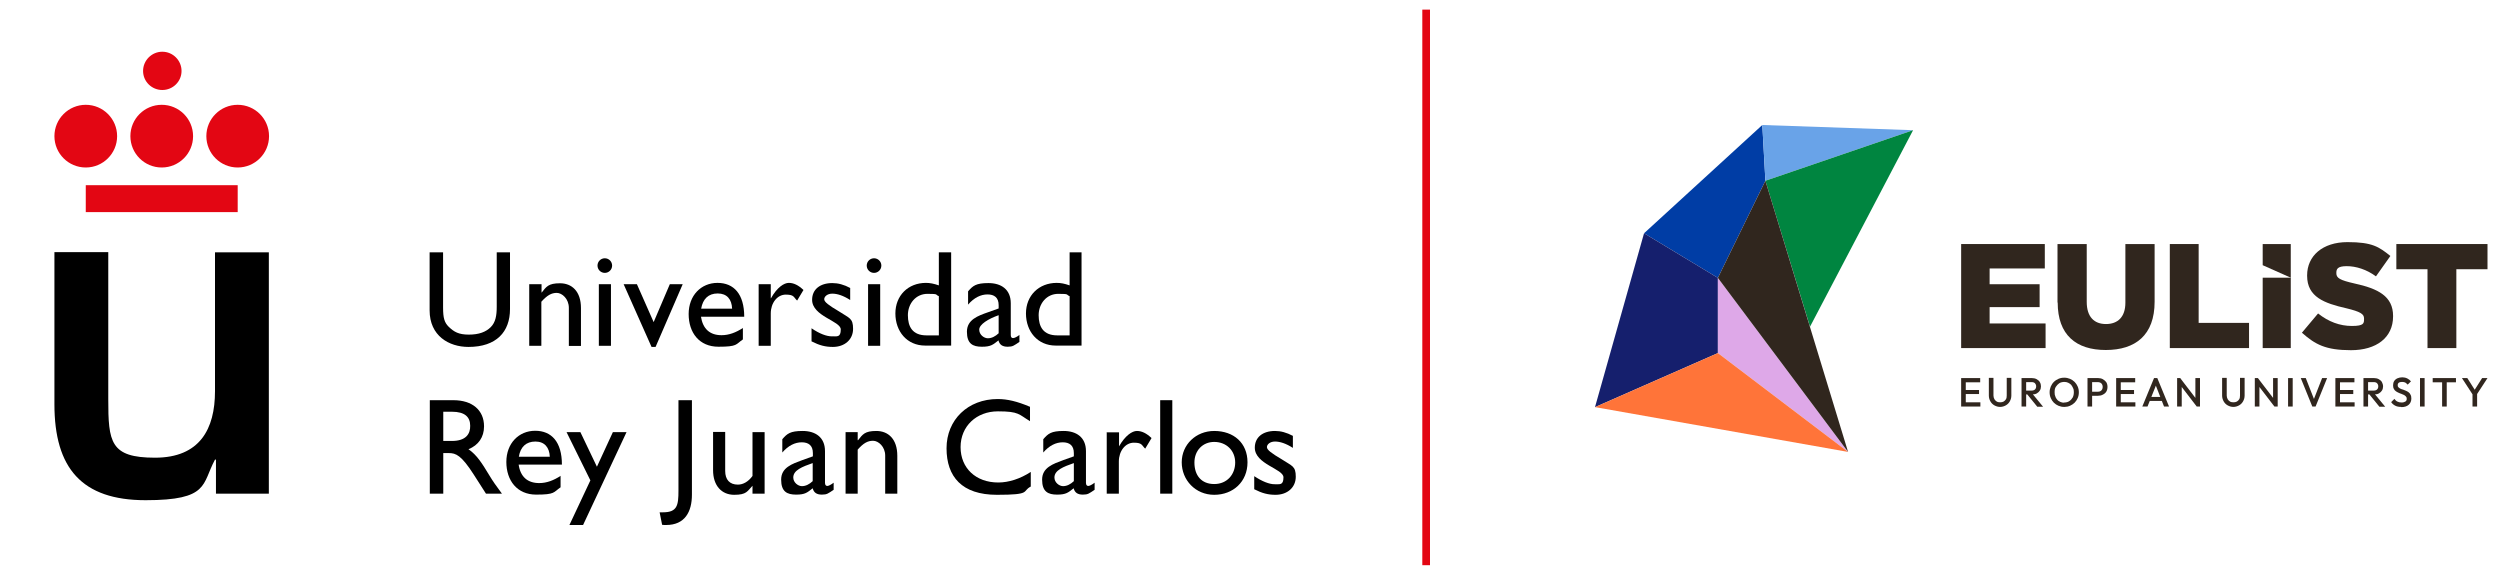
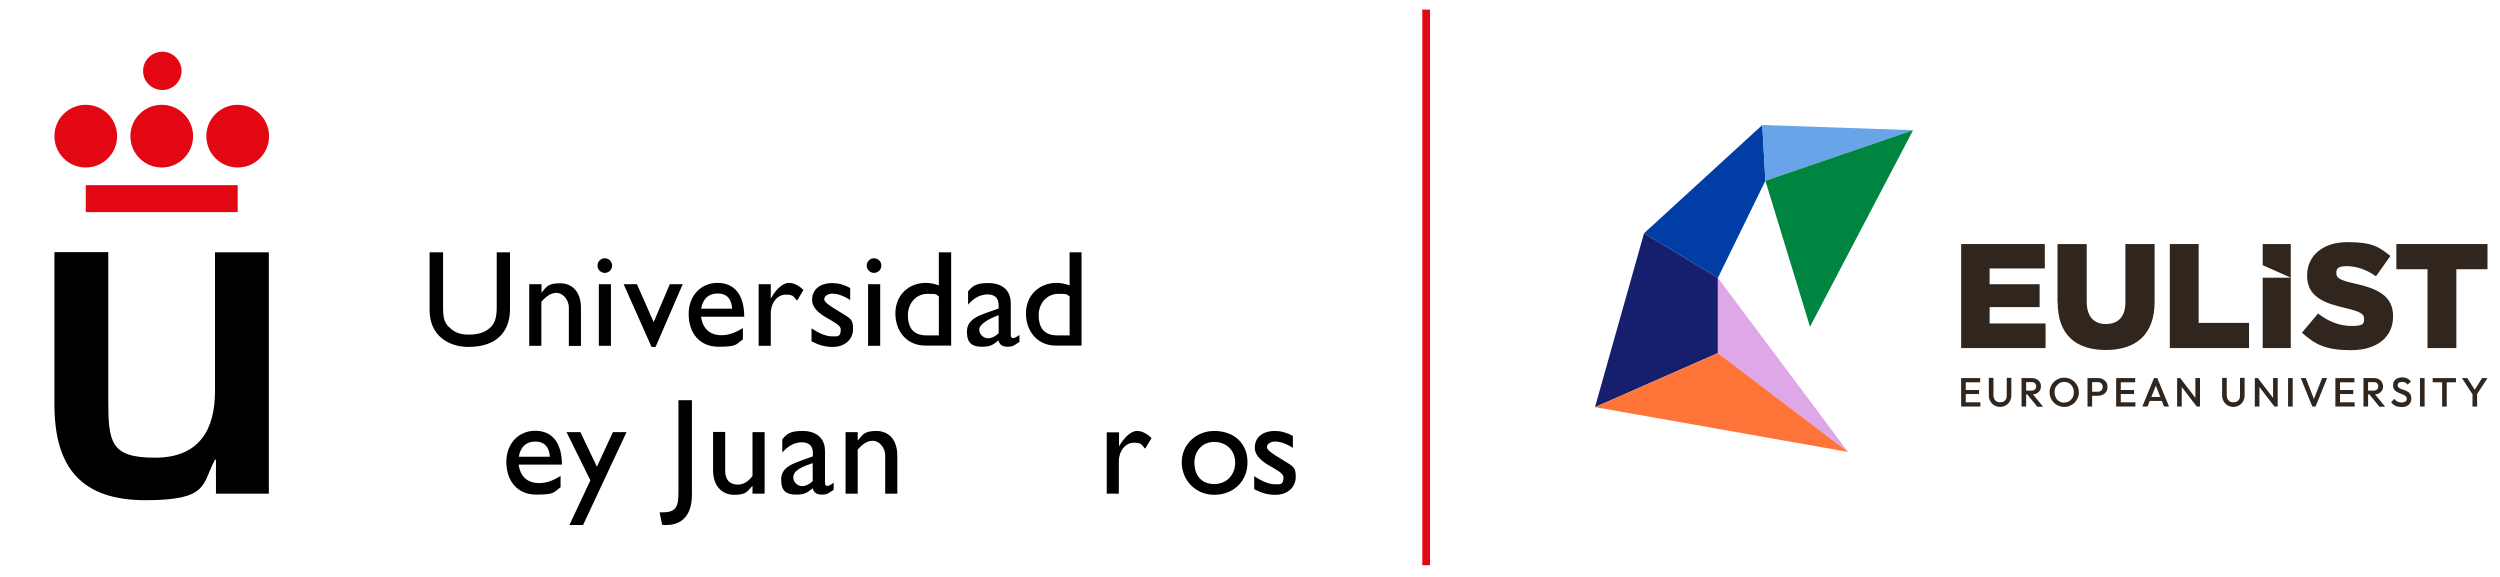
<svg xmlns="http://www.w3.org/2000/svg" id="Capa_1" version="1.1" viewBox="0 0 1300 300">
  <defs>
    <style>
      .st0 {
        fill: #30261e;
      }

      .st1 {
        fill: #69a3e8;
      }

      .st2 {
        fill: #151f6d;
      }

      .st3 {
        fill: #e30613;
      }

      .st4 {
        fill: #ff7439;
      }

      .st5 {
        fill: #003da5;
      }

      .st6 {
        fill: #dea8e8;
      }

      .st7 {
        fill: #008540;
      }
    </style>
  </defs>
  <rect class="st3" x="739.6" y="5" width="4" height="288.9" />
  <g>
    <path d="M139.8,131.2h-28v72.2c0,19.7-7.9,34.6-31.2,34.6s-24.3-8.1-24.3-30.5v-76.4h-28v79.1c0,33.2,14.2,49.9,47.4,49.9s29.2-8.4,36.1-21.1h.5v17.7h27.5v-125.5h0Z" />
    <rect class="st3" x="44.6" y="96.3" width="79" height="14" />
    <path class="st3" d="M74.4,36.9c0-5.5,4.5-10,10-10s10,4.5,10,10-4.5,9.9-10,9.9c-5.5,0-10-4.4-10-9.9" />
    <path class="st3" d="M28.3,70.8c0-9,7.3-16.3,16.3-16.3s16.3,7.3,16.3,16.3-7.3,16.3-16.3,16.3c-9,0-16.3-7.3-16.3-16.3" />
    <path class="st3" d="M67.8,70.8c0-9,7.3-16.3,16.3-16.3s16.3,7.3,16.3,16.3-7.3,16.3-16.3,16.3c-9,0-16.3-7.3-16.3-16.3" />
    <path class="st3" d="M107.3,70.8c0-9,7.3-16.3,16.3-16.3s16.3,7.3,16.3,16.3-7.3,16.3-16.3,16.3c-9,0-16.3-7.3-16.3-16.3" />
    <path d="M265.3,131.2h-7v28.3c0,4.6-.6,8.1-3.1,10.6s-6.1,3.9-11.4,3.9-7.7-1.4-10.5-4.1c-2.2-2.2-2.9-4.5-2.9-10v-28.7h-7v30.2c0,13.2,10,19,20.2,19,14.5,0,21.6-7.8,21.6-19.7v-29.5h.1Z" />
    <path d="M318.3,138.1c0-2.1-1.7-3.8-3.8-3.8s-3.8,1.7-3.8,3.8,1.7,3.8,3.8,3.8c2.1,0,3.8-1.7,3.8-3.8M317.7,147.8h-6.3v32h6.3v-32Z" />
    <path d="M364.6,160.5c.9-5.1,3.8-7.9,8.6-7.9s7.3,3,7.5,7.9h-16.1ZM386.4,170.5c-3.7,2.4-7.3,3.8-11.2,3.8-6.1,0-9.7-3.3-10.7-9.6h22.5c0-11.8-5.4-17.6-13.9-17.6s-15,6.5-15,16.2,5.5,17,15.5,17,8.9-1.2,12.7-3.8v-6h0Z" />
    <path d="M458.3,138.1c0-2.1-1.7-3.8-3.8-3.8s-3.8,1.7-3.8,3.8,1.7,3.8,3.8,3.8c2.1,0,3.8-1.7,3.8-3.8M457.7,147.8h-6.3v32h6.3v-32Z" />
    <path d="M488.2,174.4h-6.4c-7.3,0-9.7-4.5-9.7-10.5s4.1-11.1,10.2-11.1,3.8.4,5.9,1.2v20.4ZM494.5,131.2h-6.3v17.2c-2.6-.9-4.6-1.3-6.7-1.3-9.3,0-15.9,6.6-15.9,15.9s6,16.7,15.5,16.7h13.5v-48.5h-.1Z" />
    <path d="M519.3,173.3c-1.7,1.6-3.6,2.6-5.6,2.6s-4.5-1.8-4.5-4.5,4.7-5.6,10.1-7.5v9.4ZM530.2,174.1c-1.4,1.1-2.7,1.7-3.4,1.7s-1.2-.4-1.2-1.6v-16.5c0-7.3-5.1-10.5-11.6-10.5s-8.1,1.4-10.6,4.3v6.9c3.1-3.6,6.6-5.3,10.1-5.3s5.8,1.6,5.8,5.6v1.7l-5.6,2c-5.1,1.8-10.9,3.8-10.9,10.1s3.1,7.8,7.8,7.8,5.8-1.1,8.6-3.3c.6,2.3,2.1,3.3,4.8,3.3s3.2-.6,6.1-2.5v-3.7h.1Z" />
    <path d="M556.2,174.4h-6.4c-7.3,0-9.7-4.5-9.7-10.5s4.1-11.1,10.2-11.1,3.8.4,5.9,1.2v20.4ZM562.5,131.2h-6.3v17.2c-2.6-.9-4.5-1.3-6.7-1.3-9.3,0-16,6.6-16,15.9s6,16.7,15.5,16.7h13.4v-48.5h0Z" />
    <path d="M442.2,149.8c-3.3-1.8-6.4-2.6-9.4-2.6-6.4,0-10.5,3.3-10.5,8.7,0,8.6,14.9,11,14.9,15.4s-2.1,3.5-4.7,3.6c-2.6,0-6.3-1.3-10.5-4.2v6.8c4.1,2.1,7.2,2.9,11.1,2.9,6.1,0,10.5-3.8,10.5-9.4s-1.9-5.5-7.2-9c-5.6-3.3-7.8-5-7.8-6.4s1.6-2.9,4.2-2.9,5.7,1,9.3,3.3v-6.2h.1Z" />
    <path d="M394.5,147.8v32h6.3v-16.8c0-5.5,3.4-9.8,7.8-9.8s4,1.3,5.9,3.1l3.3-5.5c-2.6-2.5-5.1-3.7-7.6-3.7s-6.1,2.3-9.3,8h-.1v-7.3h-6.3Z" />
    <polygon points="338.8 180.4 340.9 180.4 355 147.8 348.3 147.8 339.9 167.5 331.2 147.8 324.3 147.8 338.8 180.4" />
    <path d="M281.5,147.8h-6.3v32h6.3v-22.9c3-3.3,5.2-4.6,8-4.6s6.3,3.1,6.3,7.8v19.8h6.3v-19.7c0-8.8-4.8-12.9-10.9-12.9s-7.1,1.8-9.5,4.8h-.1v-4.3h0Z" />
-     <path d="M230.5,214.1h4.5c6.8,0,9.5,2.8,9.5,7.3.1,4.1-2.1,7.9-9.5,7.9h-4.5v-15.2ZM223.5,208.1v48.6h7v-21.1h2.9c3.6,0,6.5,1.1,12.9,11.1l6.4,10h8.3c-3.4-4.6-4.6-6.3-6.6-9.6-3.7-6.1-6.4-10.5-10.8-13.5,5.2-2.1,8.1-6.3,8.1-11.9,0-8.4-6.1-13.6-15.9-13.6h-12.3Z" />
    <path d="M269.8,237.5c.8-5.1,3.8-7.9,8.6-7.9s7.3,3.1,7.5,7.9h-16.1ZM291.6,247.4c-3.7,2.4-7.3,3.8-11.2,3.8-6.1,0-9.8-3.3-10.7-9.6h22.5c0-11.8-5.4-17.6-13.9-17.6s-15,6.5-15,16.2,5.6,17,15.5,17,8.9-1.2,12.7-3.8v-6h.1Z" />
-     <path d="M422.6,250.2c-1.7,1.6-3.6,2.6-5.6,2.6s-4.5-1.9-4.5-4.5c0-3.8,4.7-5.6,10.1-7.5v9.4ZM433.5,251c-1.4,1.1-2.7,1.7-3.3,1.7s-1.2-.4-1.2-1.6v-16.5c0-7.3-5.1-10.5-11.6-10.5s-8.1,1.4-10.6,4.3v6.9c3.1-3.6,6.6-5.3,10.1-5.3s5.8,1.6,5.8,5.6v1.7l-5.6,2c-5.1,1.9-10.9,3.8-10.9,10.1s3.1,7.8,7.8,7.8,5.8-1.1,8.6-3.3c.6,2.3,2.1,3.3,4.8,3.3s3.2-.6,6.1-2.5v-3.7h0Z" />
-     <path d="M535.5,211.5c-6.6-2.8-11.7-4-16.7-4-15.5,0-26.6,10.8-26.6,25.6s8,24.2,26.2,24.2,12.8-1.8,17.6-4.3v-7.6c-5.5,3.6-11.5,5.5-16.9,5.5-11.7,0-19.6-7.5-19.6-18.4s8.3-18.6,19.4-18.6,10.8,1.6,16.7,5.1v-7.5h0Z" />
-     <rect x="603.3" y="208.1" width="6.3" height="48.6" />
+     <path d="M422.6,250.2c-1.7,1.6-3.6,2.6-5.6,2.6s-4.5-1.9-4.5-4.5c0-3.8,4.7-5.6,10.1-7.5v9.4ZM433.5,251c-1.4,1.1-2.7,1.7-3.3,1.7s-1.2-.4-1.2-1.6v-16.5c0-7.3-5.1-10.5-11.6-10.5s-8.1,1.4-10.6,4.3v6.9c3.1-3.6,6.6-5.3,10.1-5.3s5.8,1.6,5.8,5.6v1.7l-5.6,2c-5.1,1.9-10.9,3.8-10.9,10.1s3.1,7.8,7.8,7.8,5.8-1.1,8.6-3.3c.6,2.3,2.1,3.3,4.8,3.3s3.2-.6,6.1-2.5h0Z" />
    <path d="M631.4,229.8c6.3,0,10.9,4.5,10.9,10.7s-4.2,11.2-10.9,11.2-10.3-4.5-10.3-11.2c0-6.2,4.3-10.7,10.3-10.7M631.4,224.1c-9.5,0-16.9,7.1-16.9,16.3s7.1,16.9,16.9,16.9,17.3-6.8,17.3-16.9-7.2-16.3-17.3-16.3" />
    <path d="M672.4,226.7c-3.4-1.8-6.4-2.6-9.4-2.6-6.4,0-10.5,3.3-10.5,8.7,0,8.6,14.9,11,14.9,15.4s-2.1,3.5-4.7,3.6c-2.6,0-6.3-1.4-10.5-4.2v6.8c4.1,2.1,7.2,2.9,11.1,2.9,6.1,0,10.5-3.8,10.5-9.4s-1.9-5.5-7.2-9c-5.6-3.3-7.8-5-7.8-6.4s1.6-2.9,4.2-2.9,5.7,1,9.3,3.3v-6.2h.1Z" />
    <polygon points="325.8 224.7 318.7 224.7 310.4 242.7 301.8 224.7 294.6 224.7 307 249.8 296.1 273 303.2 273 325.8 224.7" />
    <path d="M359.8,208.1h-7v47.1c0,7.5-.6,11.2-8,11.2h-1.8l1.3,6.5c.7.1,1.3.1,2.1.1,9.7,0,13.4-6.8,13.4-15.8v-49.1Z" />
    <path d="M397.6,256.7v-32h-6.3v22.8c-2.1,2.9-4.8,4.5-7.6,4.5-4.3,0-6.6-2.6-6.6-7.1v-20.3h-6.3v19.9c0,8.1,4.5,12.8,11,12.8s6.8-1.9,9.5-4.7v4.1h6.3Z" />
    <path d="M446,224.7h-6.3v32h6.3v-22.9c3-3.4,5.2-4.6,8-4.6s6.3,3.1,6.3,7.7v19.8h6.3v-19.7c0-8.8-4.8-12.9-10.9-12.9s-7.1,1.8-9.5,4.8h-.2v-4.2Z" />
-     <path d="M558.4,250.2c-1.7,1.6-3.6,2.6-5.6,2.6s-4.5-1.9-4.5-4.5c0-3.8,4.7-5.6,10.1-7.5v9.4ZM569.2,251c-1.4,1.1-2.7,1.7-3.3,1.7s-1.2-.4-1.2-1.6v-16.5c0-7.3-5.1-10.5-11.6-10.5s-8.1,1.4-10.6,4.3v6.9c3.1-3.6,6.6-5.3,10.1-5.3s5.8,1.6,5.8,5.6v1.7l-5.6,2c-5.1,1.9-10.9,3.8-10.9,10.1s3.1,7.8,7.8,7.8,5.8-1.1,8.6-3.3c.6,2.3,2.1,3.3,4.8,3.3s3.2-.6,6.1-2.5v-3.7h0Z" />
    <path d="M575.5,224.7v32h6.3v-16.7c0-5.5,3.4-9.8,7.8-9.8s4,1.3,5.9,3.1l3.3-5.5c-2.6-2.5-5.1-3.7-7.6-3.7s-6.1,2.4-9.3,8h0v-7.3h-6.3q0-.1,0-.1Z" />
  </g>
  <g>
    <g>
      <polygon class="st0" points="1019.8 126.9 1063.3 126.9 1063.3 139.6 1034.6 139.6 1034.6 147.8 1060.6 147.8 1060.6 159.7 1034.6 159.7 1034.6 168.2 1063.7 168.2 1063.7 181 1019.8 181 1019.8 126.9" />
      <path class="st0" d="M1069.9,157.3v-30.4h15.2v30.1c0,7.8,3.9,11.5,10,11.5s10.1-3.6,10.1-11.1v-30.5h15.2v30c0,17.4-10,25.1-25.4,25.1s-25-7.8-25-24.7" />
      <polygon class="st0" points="1128.3 126.9 1143.3 126.9 1143.3 167.9 1169.5 167.9 1169.5 181 1128.3 181 1128.3 126.9" />
      <rect class="st0" x="1176.6" y="144.4" width="14.6" height="36.6" />
      <path class="st0" d="M1197,173l8.4-10c5.4,4.3,11.3,6.5,17.6,6.5s6.3-1.4,6.3-3.7v-.2c0-2.3-1.8-3.5-9.2-5.3-11.5-2.6-20.4-5.9-20.4-16.9v-.2c0-10.1,8-17.3,21-17.3s16.4,2.5,22.3,7.2l-7.5,10.6c-4.9-3.6-10.4-5.3-15.2-5.3s-5.4,1.5-5.4,3.5v.2c0,2.5,1.9,3.6,9.4,5.3,12.4,2.7,20.1,6.7,20.1,16.9v.2c0,11.1-8.7,17.6-21.9,17.6s-18.6-3-25.4-9" />
      <polygon class="st0" points="1262.3 140 1246.1 140 1246.1 126.9 1293.5 126.9 1293.5 140 1277.3 140 1277.3 181 1262.3 181 1262.3 140" />
      <polygon class="st0" points="1176.6 126.9 1191.2 126.9 1191.2 144.4 1176.6 137.9 1176.6 126.9" />
    </g>
    <g>
      <polygon class="st5" points="918 94 916.4 65 854.9 121.3 893.3 144.5 918 94" />
      <polyline class="st2" points="829.4 211.7 893.3 183.6 893.3 144.5 893.3 144.5 854.9 121.3 829.4 211.7" />
      <polygon class="st6" points="961 235 893.3 144.5 893.3 183.6 961 235" />
      <polygon class="st4" points="961 235 893.3 183.6 829.4 211.7 961 235" />
      <polygon class="st1" points="994.8 67.7 918 94 916.4 65 994.8 67.7" />
      <polyline class="st7" points="994.8 67.7 918 94 918 94 941.2 169.9 994.8 67.7" />
-       <polygon class="st0" points="918 94 893.3 144.5 893.3 144.5 961 235 918 94" />
    </g>
    <g>
      <path class="st0" d="M1019.8,211.4v-14.8h2.4v14.8h-2.4ZM1021.5,198.8v-2.2h8.2v2.2h-8.2ZM1021.5,204.9v-2.1h7.6v2.1h-7.6ZM1021.5,211.4v-2.2h8.3v2.2h-8.3Z" />
      <path class="st0" d="M1040.1,211.6c-1.1,0-2.1-.3-3-.8s-1.6-1.2-2.1-2.1c-.5-.9-.8-1.9-.8-3v-9.2h2.4v9.2c0,.7.2,1.3.5,1.9.3.5.7.9,1.2,1.2.5.3,1.1.4,1.8.4s1.2-.1,1.8-.4c.5-.3.9-.7,1.2-1.2.3-.5.4-1.1.4-1.9v-9.2h2.4v9.2c0,1.1-.3,2.1-.8,3-.5.9-1.2,1.6-2.1,2.1-.9.5-1.9.8-3,.8Z" />
      <path class="st0" d="M1051.2,211.4v-14.8h2.4v14.8h-2.4ZM1052.8,205.1v-2h3.7c.7,0,1.3-.2,1.7-.6.4-.4.6-.9.6-1.6s-.2-1.1-.6-1.6c-.4-.4-1-.6-1.7-.6h-3.8v-2.1h3.9c.9,0,1.8.2,2.5.6.7.4,1.3.9,1.6,1.5.4.6.6,1.4.6,2.2s-.2,1.6-.6,2.2c-.4.6-.9,1.1-1.6,1.5-.7.4-1.5.5-2.5.5h-3.9ZM1059.3,211.4l-5.2-6.4,2.3-.8,6,7.3h-3.1Z" />
      <path class="st0" d="M1073.4,211.6c-1.1,0-2-.2-3-.6-.9-.4-1.7-.9-2.4-1.6-.7-.7-1.2-1.5-1.6-2.4s-.6-1.9-.6-3,.2-2,.6-3c.4-.9.9-1.7,1.6-2.4.7-.7,1.5-1.2,2.4-1.6s1.9-.6,3-.6,2,.2,3,.6c.9.4,1.7.9,2.4,1.6.7.7,1.2,1.5,1.6,2.4.4.9.6,1.9.6,3s-.2,2.1-.6,3c-.4.9-.9,1.7-1.6,2.4s-1.5,1.2-2.4,1.6c-.9.4-1.9.6-2.9.6ZM1073.4,209.3c1,0,1.9-.2,2.6-.7.8-.5,1.3-1.1,1.8-1.9.4-.8.6-1.7.6-2.8s-.1-1.5-.4-2.1-.6-1.2-1-1.7c-.5-.5-1-.8-1.6-1.1-.6-.3-1.3-.4-2-.4s-1.9.2-2.6.7-1.3,1.1-1.8,1.9-.6,1.7-.6,2.8.1,1.5.4,2.2c.2.7.6,1.2,1,1.7.4.5,1,.8,1.6,1.1s1.3.4,2,.4Z" />
      <path class="st0" d="M1085.5,211.4v-14.8h2.4v14.8h-2.4ZM1087.2,205.8v-2.1h3.7c.5,0,1-.1,1.3-.3.4-.2.7-.5.9-.9.2-.4.3-.8.3-1.3s-.1-.9-.3-1.3c-.2-.4-.5-.7-.9-.9-.4-.2-.8-.3-1.3-.3h-3.7v-2.1h3.8c.9,0,1.8.2,2.5.6.7.4,1.3.9,1.8,1.6.4.7.6,1.5.6,2.4s-.2,1.7-.6,2.4c-.4.7-1,1.2-1.8,1.6-.7.4-1.6.6-2.5.6h-3.8Z" />
      <path class="st0" d="M1100.4,211.4v-14.8h2.4v14.8h-2.4ZM1102.1,198.8v-2.2h8.2v2.2h-8.2ZM1102.1,204.9v-2.1h7.6v2.1h-7.6ZM1102.1,211.4v-2.2h8.3v2.2h-8.3Z" />
      <path class="st0" d="M1114,211.4l6.1-14.8h1.7l6.1,14.8h-2.6l-4.7-12h.9l-4.8,12h-2.6ZM1117,208.5v-2.1h7.9v2.1h-7.9Z" />
      <path class="st0" d="M1132.1,211.4v-14.8h1.7l.7,2.8v12h-2.4ZM1142.3,211.4l-8.9-11.6.3-3.2,8.9,11.6-.3,3.2ZM1142.3,211.4l-.7-2.6v-12.2h2.4v14.8h-1.7Z" />
      <path class="st0" d="M1161.4,211.6c-1.1,0-2.1-.3-3-.8-.9-.5-1.6-1.2-2.1-2.1-.5-.9-.8-1.9-.8-3v-9.2h2.4v9.2c0,.7.2,1.3.5,1.9.3.5.7.9,1.2,1.2.5.3,1.1.4,1.8.4s1.2-.1,1.8-.4c.5-.3.9-.7,1.2-1.2s.4-1.1.4-1.9v-9.2h2.4v9.2c0,1.1-.3,2.1-.8,3s-1.2,1.6-2.1,2.1-1.9.8-3,.8Z" />
      <path class="st0" d="M1172.5,211.4v-14.8h1.7l.7,2.8v12h-2.4ZM1182.7,211.4l-8.9-11.6.3-3.2,8.9,11.6-.3,3.2ZM1182.7,211.4l-.7-2.6v-12.2h2.4v14.8h-1.7Z" />
      <path class="st0" d="M1189.8,211.4v-14.8h2.4v14.8h-2.4Z" />
      <path class="st0" d="M1202.4,211.4l-6-14.8h2.6l4.7,12h-.9l4.7-12h2.6l-6,14.8h-1.7Z" />
      <path class="st0" d="M1214.4,211.4v-14.8h2.4v14.8h-2.4ZM1216.1,198.8v-2.2h8.2v2.2h-8.2ZM1216.1,204.9v-2.1h7.6v2.1h-7.6ZM1216.1,211.4v-2.2h8.3v2.2h-8.3Z" />
      <path class="st0" d="M1229,211.4v-14.8h2.4v14.8h-2.4ZM1230.7,205.1v-2h3.7c.7,0,1.3-.2,1.7-.6.4-.4.6-.9.6-1.6s-.2-1.1-.6-1.6c-.4-.4-1-.6-1.7-.6h-3.8v-2.1h3.9c.9,0,1.8.2,2.5.6s1.3.9,1.6,1.5.6,1.4.6,2.2-.2,1.6-.6,2.2-.9,1.1-1.6,1.5c-.7.4-1.5.5-2.5.5h-3.9ZM1237.2,211.4l-5.2-6.4,2.3-.8,6,7.3h-3.1Z" />
      <path class="st0" d="M1248.6,211.6c-1.2,0-2.2-.2-3-.6s-1.6-1-2.2-1.9l1.7-1.7c.4.6.9,1.1,1.5,1.4.6.3,1.3.5,2.2.5s1.5-.2,2-.5.7-.8.7-1.4-.1-.9-.4-1.2c-.3-.3-.6-.6-1-.8-.4-.2-.9-.4-1.4-.6s-1-.3-1.5-.6c-.5-.2-1-.5-1.4-.8s-.8-.7-1-1.2c-.3-.5-.4-1.1-.4-1.9s.2-1.6.6-2.2c.4-.6,1-1.1,1.7-1.4.7-.3,1.6-.5,2.5-.5s1.8.2,2.6.6c.8.4,1.4.9,1.9,1.5l-1.7,1.7c-.4-.5-.9-.8-1.3-1.1-.5-.2-1-.3-1.6-.3s-1.3.1-1.7.4c-.4.3-.6.7-.6,1.3s.1.8.4,1.1c.3.3.6.5,1,.7s.9.4,1.4.5c.5.2,1,.4,1.5.6s1,.5,1.4.8c.4.3.8.8,1,1.3.3.5.4,1.2.4,2,0,1.3-.5,2.4-1.4,3.2-.9.8-2.2,1.2-3.8,1.2Z" />
      <path class="st0" d="M1258.4,211.4v-14.8h2.4v14.8h-2.4Z" />
      <path class="st0" d="M1265,198.8v-2.2h12.1v2.2h-12.1ZM1269.9,211.4v-14.4h2.4v14.4h-2.4Z" />
      <path class="st0" d="M1286,205.5l-5.8-8.9h2.8l4.5,7.1h-1.3l4.5-7.1h2.8l-5.8,8.9h-1.7ZM1285.7,211.4v-7.5h2.4v7.5h-2.4Z" />
    </g>
  </g>
</svg>